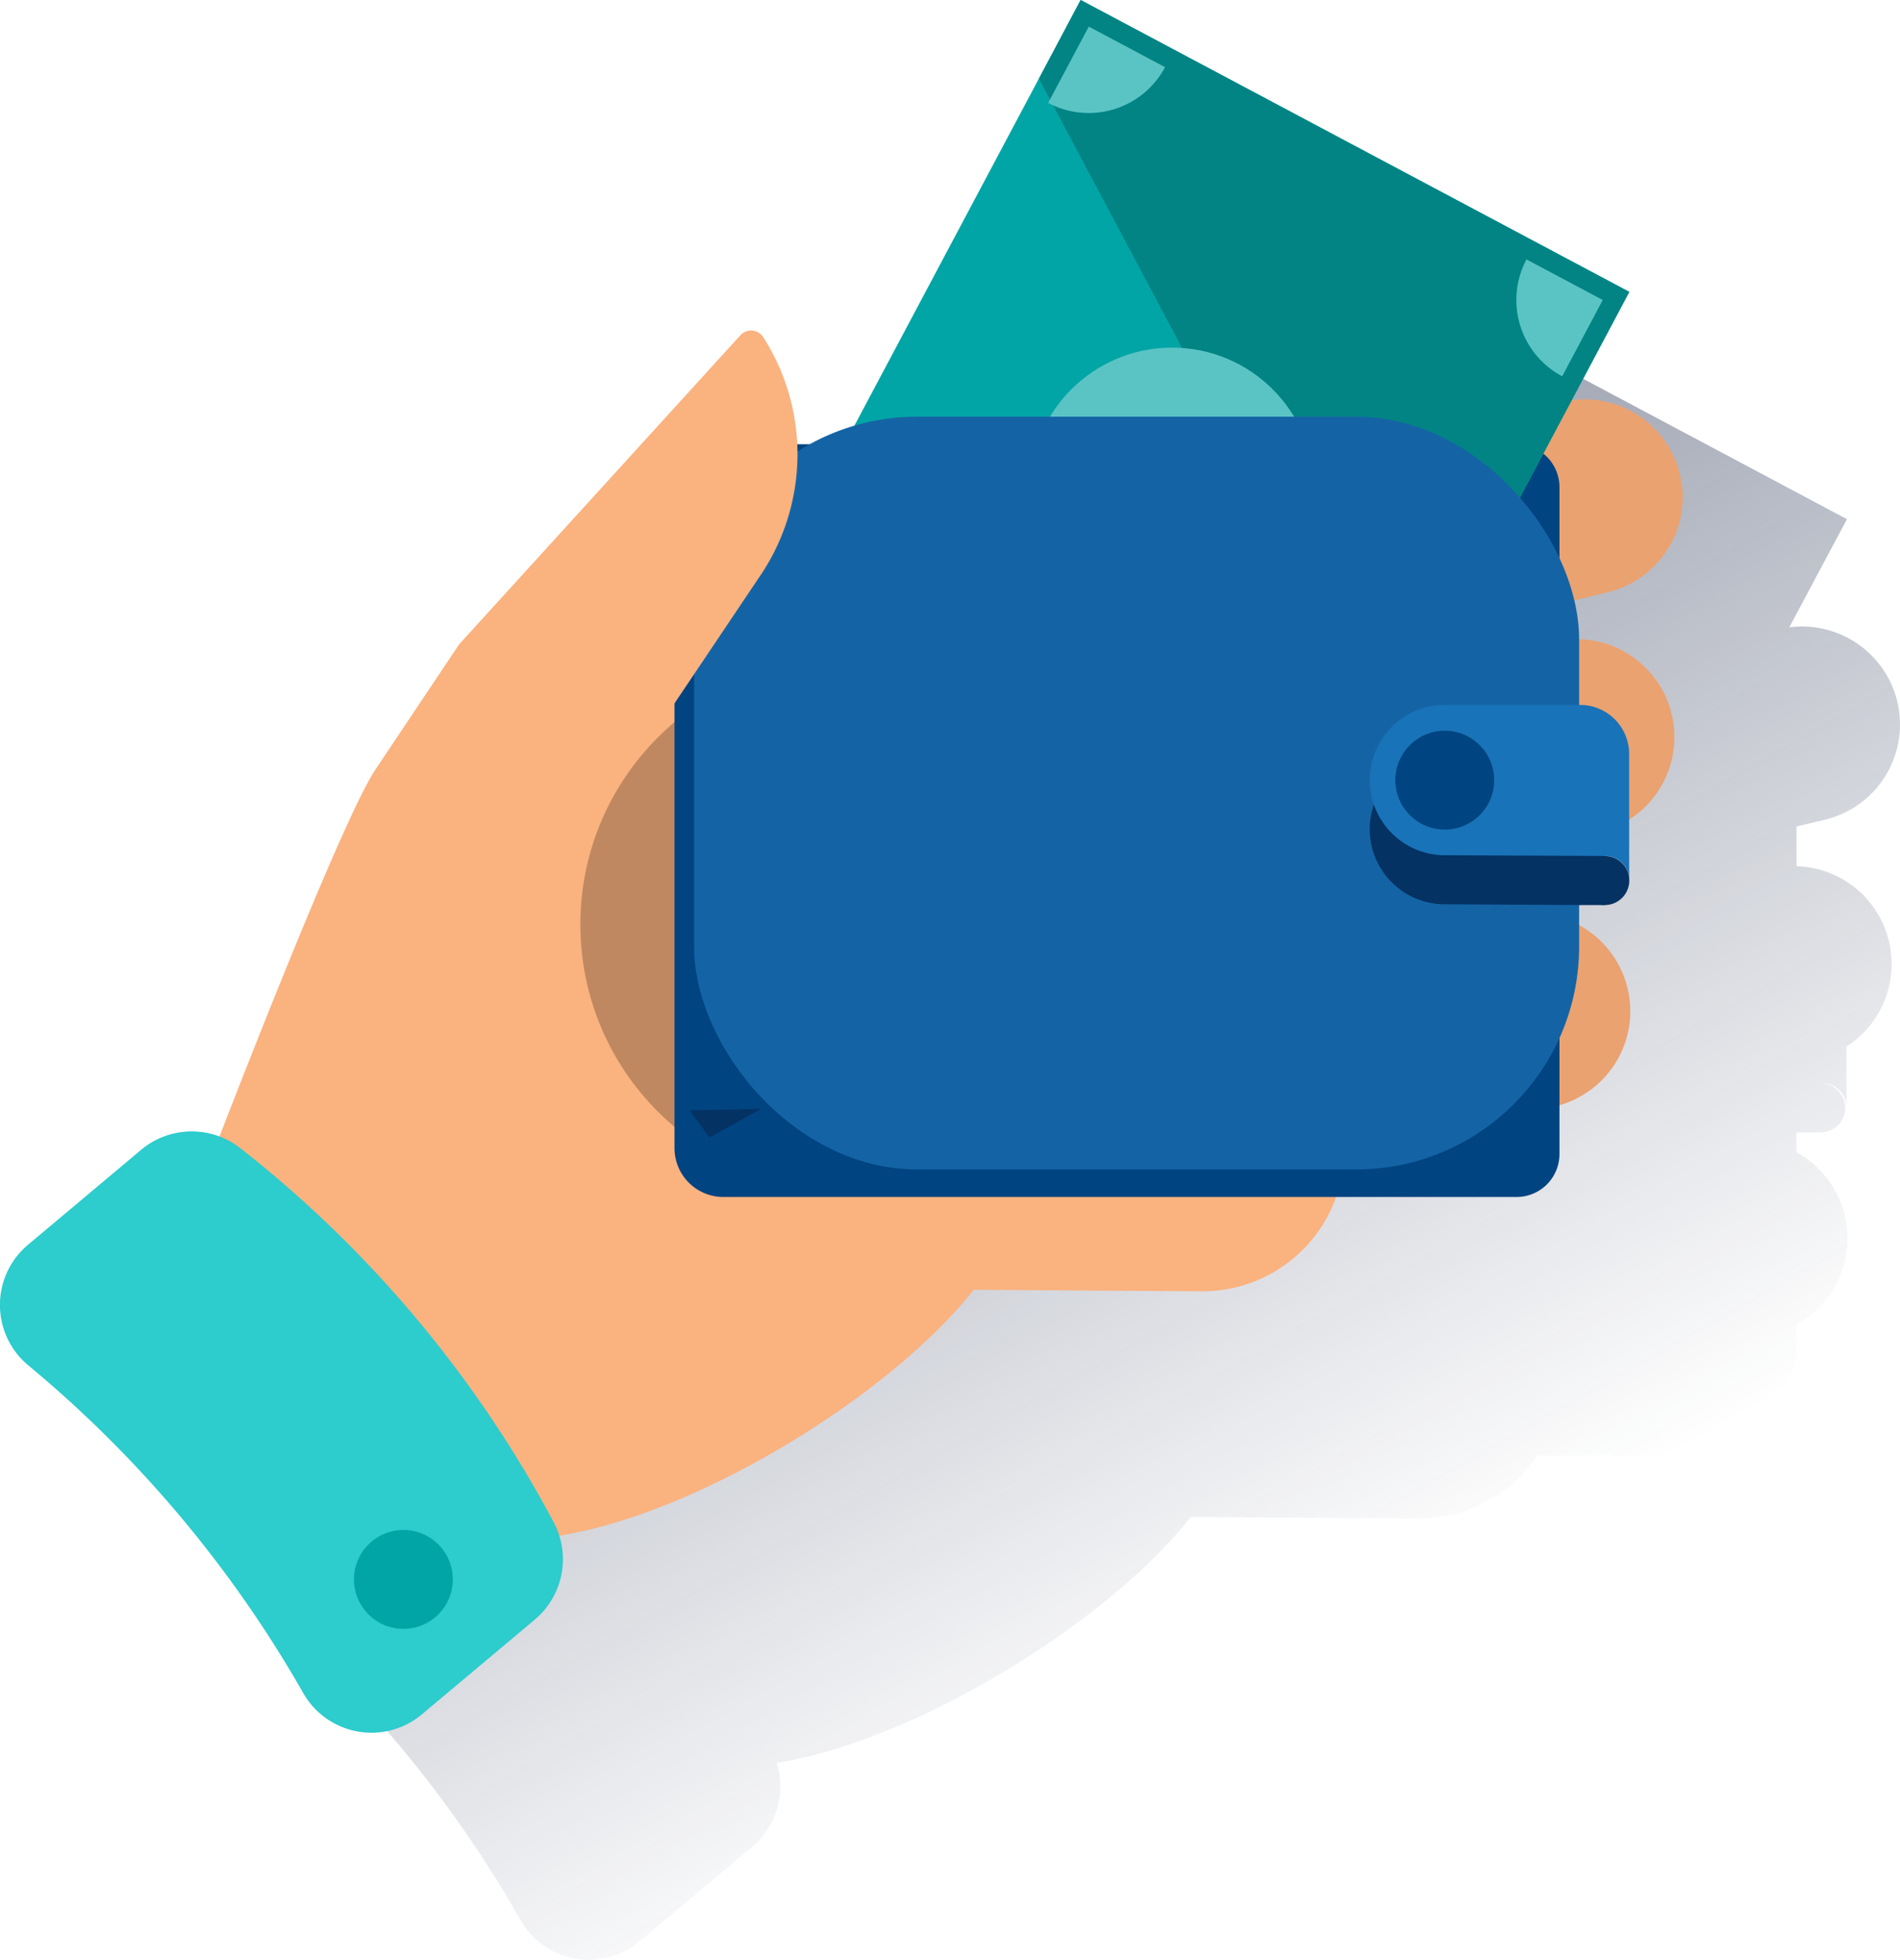
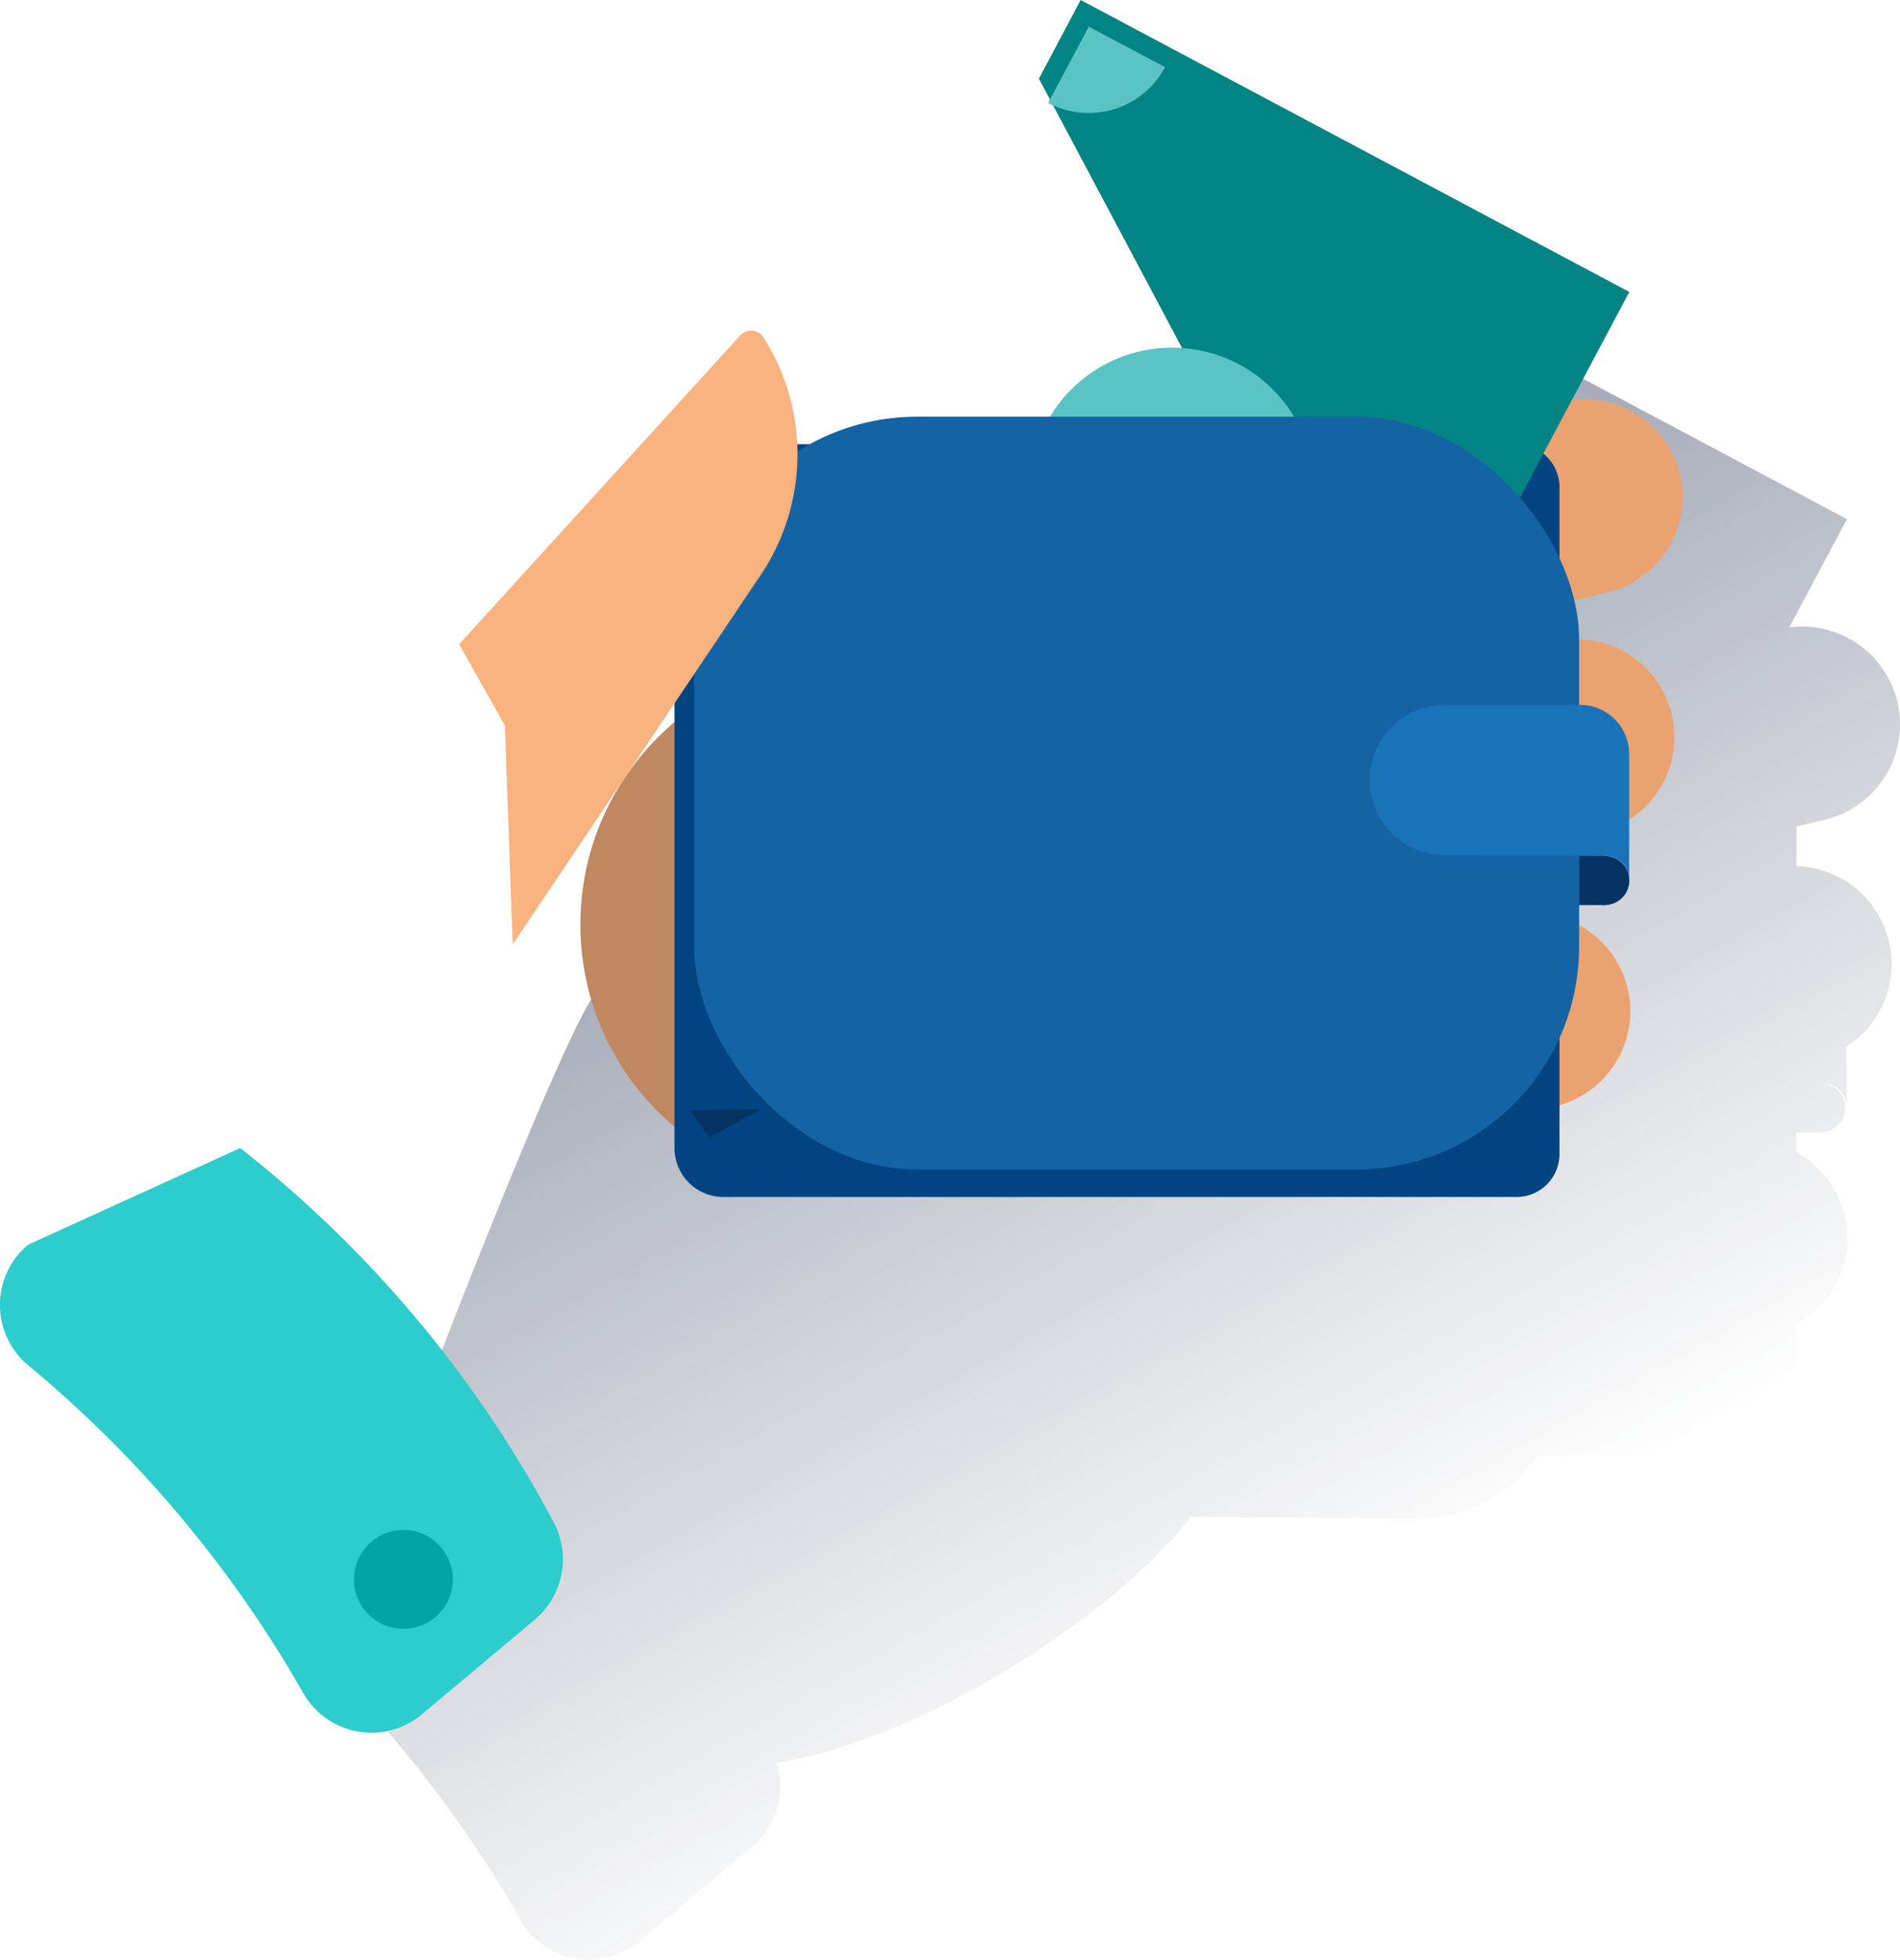
<svg xmlns="http://www.w3.org/2000/svg" width="80.082" height="82.573" viewBox="0 0 80.082 82.573">
  <defs>
    <linearGradient id="linear-gradient" x1="0.32" y1="0.166" x2="0.676" y2="0.817" gradientUnits="objectBoundingBox">
      <stop offset="0" stop-color="#192647" />
      <stop offset="0" stop-color="#192647" stop-opacity="0.502" />
      <stop offset="1" stop-color="#192647" stop-opacity="0" />
    </linearGradient>
    <linearGradient id="linear-gradient-2" x1="25.756" y1="0.054" x2="25.992" y2="0.987" gradientUnits="objectBoundingBox">
      <stop offset="0" stop-color="#bf8860" />
      <stop offset="1" stop-color="#bf8860" stop-opacity="0" />
    </linearGradient>
    <linearGradient id="linear-gradient-3" x1="15.216" y1="-0.095" x2="15.061" y2="1.035" gradientUnits="objectBoundingBox">
      <stop offset="0" stop-color="#043263" />
      <stop offset="1" stop-color="#004481" stop-opacity="0" />
    </linearGradient>
    <linearGradient id="linear-gradient-4" x1="21.284" y1="0.84" x2="21.693" y2="0.152" gradientUnits="objectBoundingBox">
      <stop offset="0" stop-color="#028484" />
      <stop offset="1" stop-color="#028484" stop-opacity="0" />
    </linearGradient>
    <linearGradient id="linear-gradient-5" x1="57.657" y1="0.075" x2="58.691" y2="0.99" gradientUnits="objectBoundingBox">
      <stop offset="0" stop-color="#043263" />
      <stop offset="1" stop-color="#043263" stop-opacity="0" />
    </linearGradient>
  </defs>
  <g id="wallet_money" transform="translate(-123.309 -118.36)">
    <path id="Path_14527" data-name="Path 14527" d="M238.7,193.042a4.127,4.127,0,0,0-1.521-8.1l1.371-2.579,1.059-1.979h0l-23.124-12.3-1.763,3.315h0l-7.573,14.244h-2.741a9.073,9.073,0,0,0-1.3-3.342.61.61,0,0,0-.963-.094L190.29,195.225v.015l-.012-.01-3.528,5.276c-1.347,2-5.742,13.282-6.579,15.455a3.313,3.313,0,0,0-3.29.558l-4.77,4a3.311,3.311,0,0,0,.031,5.1A50.262,50.262,0,0,1,183.7,239.4a3.309,3.309,0,0,0,5,.916l4.77-4a3.319,3.319,0,0,0,1.026-3.534c.094-.014.193-.027.287-.044,5.911-1.061,13.784-6,17.17-10.316l9.607.064a5.967,5.967,0,0,0,5-2.647h6.62a42.5,42.5,0,0,0,3.421-2.747,1.8,1.8,0,0,0,.87-1.54v-1.238a4.129,4.129,0,0,0,0-7.259v-.834h1.08a1.036,1.036,0,0,0,0-2.069,1,1,0,0,1,1.034,1v-2.547a4.125,4.125,0,0,0-1.933-7.592l-.169-.012v-1.671Z" transform="translate(-38.453 -40.149)" fill-rule="evenodd" fill="url(#linear-gradient)" />
    <path id="Path_14528" data-name="Path 14528" d="M314.76,209.9l9.969,9.047,20.943-5.026a4.129,4.129,0,0,0,3.107-3.365h0a4.127,4.127,0,0,0-4.643-4.724Z" transform="translate(-154.598 -70.607)" fill="#eaa271" fill-rule="evenodd" />
    <path id="Path_14529" data-name="Path 14529" d="M316.25,247.79l7.906,10.9,21.528-.637a4.121,4.121,0,0,0,3.729-2.656h0a4.125,4.125,0,0,0-3.575-5.582Z" transform="translate(-155.801 -104.516)" fill="#eaa271" fill-rule="evenodd" />
    <path id="Path_14530" data-name="Path 14530" d="M312.06,288.22l6.422,11.836,21.426,2.173a4.127,4.127,0,0,0,4.042-2.148h0a4.129,4.129,0,0,0-2.818-6Z" transform="translate(-152.418 -137.163)" fill="#eaa271" fill-rule="evenodd" />
-     <path id="Path_14531" data-name="Path 14531" d="M177.326,264.688l3.528-5.278,5.744,4.62,4.16-3.351,7.068,14.011,3.713,4.235,16.624,1.773h0a5.967,5.967,0,0,1-6.011,5.967l-9.607-.063c-3.386,4.3-11.263,9.251-17.17,10.31a12.128,12.128,0,0,1-9.759-2.393l-5-14.013S175.842,266.9,177.326,264.688Z" transform="translate(-38.196 -113.899)" fill="#fab27f" fill-rule="evenodd" />
    <circle id="Ellipse_185" data-name="Ellipse 185" cx="11.147" cy="11.147" r="11.147" transform="translate(147.771 146.165)" fill="url(#linear-gradient-2)" />
    <path id="Path_14532" data-name="Path 14532" d="M1.809.008H35.243A2.062,2.062,0,0,1,37.3,2.069V29.661a2.062,2.062,0,0,1-2.062,2.062H1.809A1.809,1.809,0,0,1,0,29.913V1.809A1.809,1.809,0,0,1,1.809,0Z" transform="translate(187.386 170.121) rotate(180)" fill="url(#linear-gradient-3)" />
    <rect id="Rectangle_1257" data-name="Rectangle 1257" width="6.743" height="4.198" transform="translate(190.949 156.493) rotate(180)" fill="#043263" />
    <path id="Path_14533" data-name="Path 14533" d="M1.806,0H35.24A2.062,2.062,0,0,1,37.3,2.062V29.653a2.062,2.062,0,0,1-2.062,2.062H1.806A1.809,1.809,0,0,1,0,29.915V1.811A1.809,1.809,0,0,1,1.809,0Z" transform="translate(189.038 168.793) rotate(180)" fill="#004481" />
    <path id="Path_14534" data-name="Path 14534" d="M274.34,361.158l.824,1.14,2.179-1.2Z" transform="translate(-121.959 -196.014)" fill="#043263" />
-     <rect id="Rectangle_1258" data-name="Rectangle 1258" width="23.673" height="26.19" transform="translate(157.743 139.262) rotate(-62)" fill="#02a5a5" />
    <path id="Path_14535" data-name="Path 14535" d="M352.533,118.36l23.124,12.3-6.194,11.653L357.2,133.763l-6.427-12.087Z" transform="translate(-183.676 0)" fill="url(#linear-gradient-4)" />
    <circle id="Ellipse_186" data-name="Ellipse 186" cx="6.004" cy="6.004" r="6.004" transform="translate(166.705 133.007)" fill="#5ac4c4" />
    <path id="Path_14536" data-name="Path 14536" d="M352.82,127.395a3.642,3.642,0,0,0,4.926-1.505l-3.215-1.709Z" transform="translate(-185.332 -4.7)" fill="#5ac4c4" />
-     <path id="Path_14537" data-name="Path 14537" d="M455.758,175.14a3.638,3.638,0,0,0,1.505,4.924l1.709-3.215Z" transform="translate(-268.11 -45.85)" fill="#5ac4c4" />
    <rect id="Rectangle_1259" data-name="Rectangle 1259" width="37.303" height="31.715" rx="9.4" transform="translate(189.867 167.632) rotate(180)" fill="#1464a5" />
-     <path id="Path_14538" data-name="Path 14538" d="M426.393,289.781l5.709.031V283.46h-5.709a3.164,3.164,0,0,0-3.163,3.165h0A3.165,3.165,0,0,0,426.393,289.781Z" transform="translate(-242.189 -133.32)" fill="url(#linear-gradient-5)" />
    <path id="Path_14539" data-name="Path 14539" d="M426.393,279.009l6.737.029h0a1.007,1.007,0,0,1,1.034,1v-5.294a2.069,2.069,0,0,0-2.068-2.069h-5.7a3.165,3.165,0,0,0-3.163,3.165h0A3.165,3.165,0,0,0,426.393,279.009Z" transform="translate(-242.189 -124.615)" fill="#1973b8" />
    <circle id="Ellipse_187" data-name="Ellipse 187" cx="1.034" cy="1.034" r="1.034" transform="translate(189.913 154.425)" fill="#043263" />
-     <circle id="Ellipse_188" data-name="Ellipse 188" cx="2.083" cy="2.083" r="2.083" transform="translate(182.121 149.147)" fill="#004481" />
-     <path id="Path_14540" data-name="Path 14540" d="M124.491,370.773a3.309,3.309,0,0,0,.031,5.1,50.263,50.263,0,0,1,11.561,13.777,3.307,3.307,0,0,0,5,.916l4.77-4a3.322,3.322,0,0,0,.793-4.1A49.638,49.638,0,0,0,133.432,366.7a3.322,3.322,0,0,0-4.171.071Z" transform="translate(0 -199.969)" fill="#2dcccd" fill-rule="evenodd" />
+     <path id="Path_14540" data-name="Path 14540" d="M124.491,370.773a3.309,3.309,0,0,0,.031,5.1,50.263,50.263,0,0,1,11.561,13.777,3.307,3.307,0,0,0,5,.916l4.77-4a3.322,3.322,0,0,0,.793-4.1A49.638,49.638,0,0,0,133.432,366.7Z" transform="translate(0 -199.969)" fill="#2dcccd" fill-rule="evenodd" />
    <circle id="Ellipse_189" data-name="Ellipse 189" cx="2.083" cy="2.083" r="2.083" transform="translate(138.229 182.822)" fill="#02a5a5" />
    <path id="Path_14541" data-name="Path 14541" d="M223.85,203.933l1.925,3.422.333,9.222,10.37-15.442A9.136,9.136,0,0,0,236.67,191h0a.61.61,0,0,0-.962-.092Z" transform="translate(-81.188 -58.428)" fill="#fab27f" fill-rule="evenodd" />
  </g>
</svg>